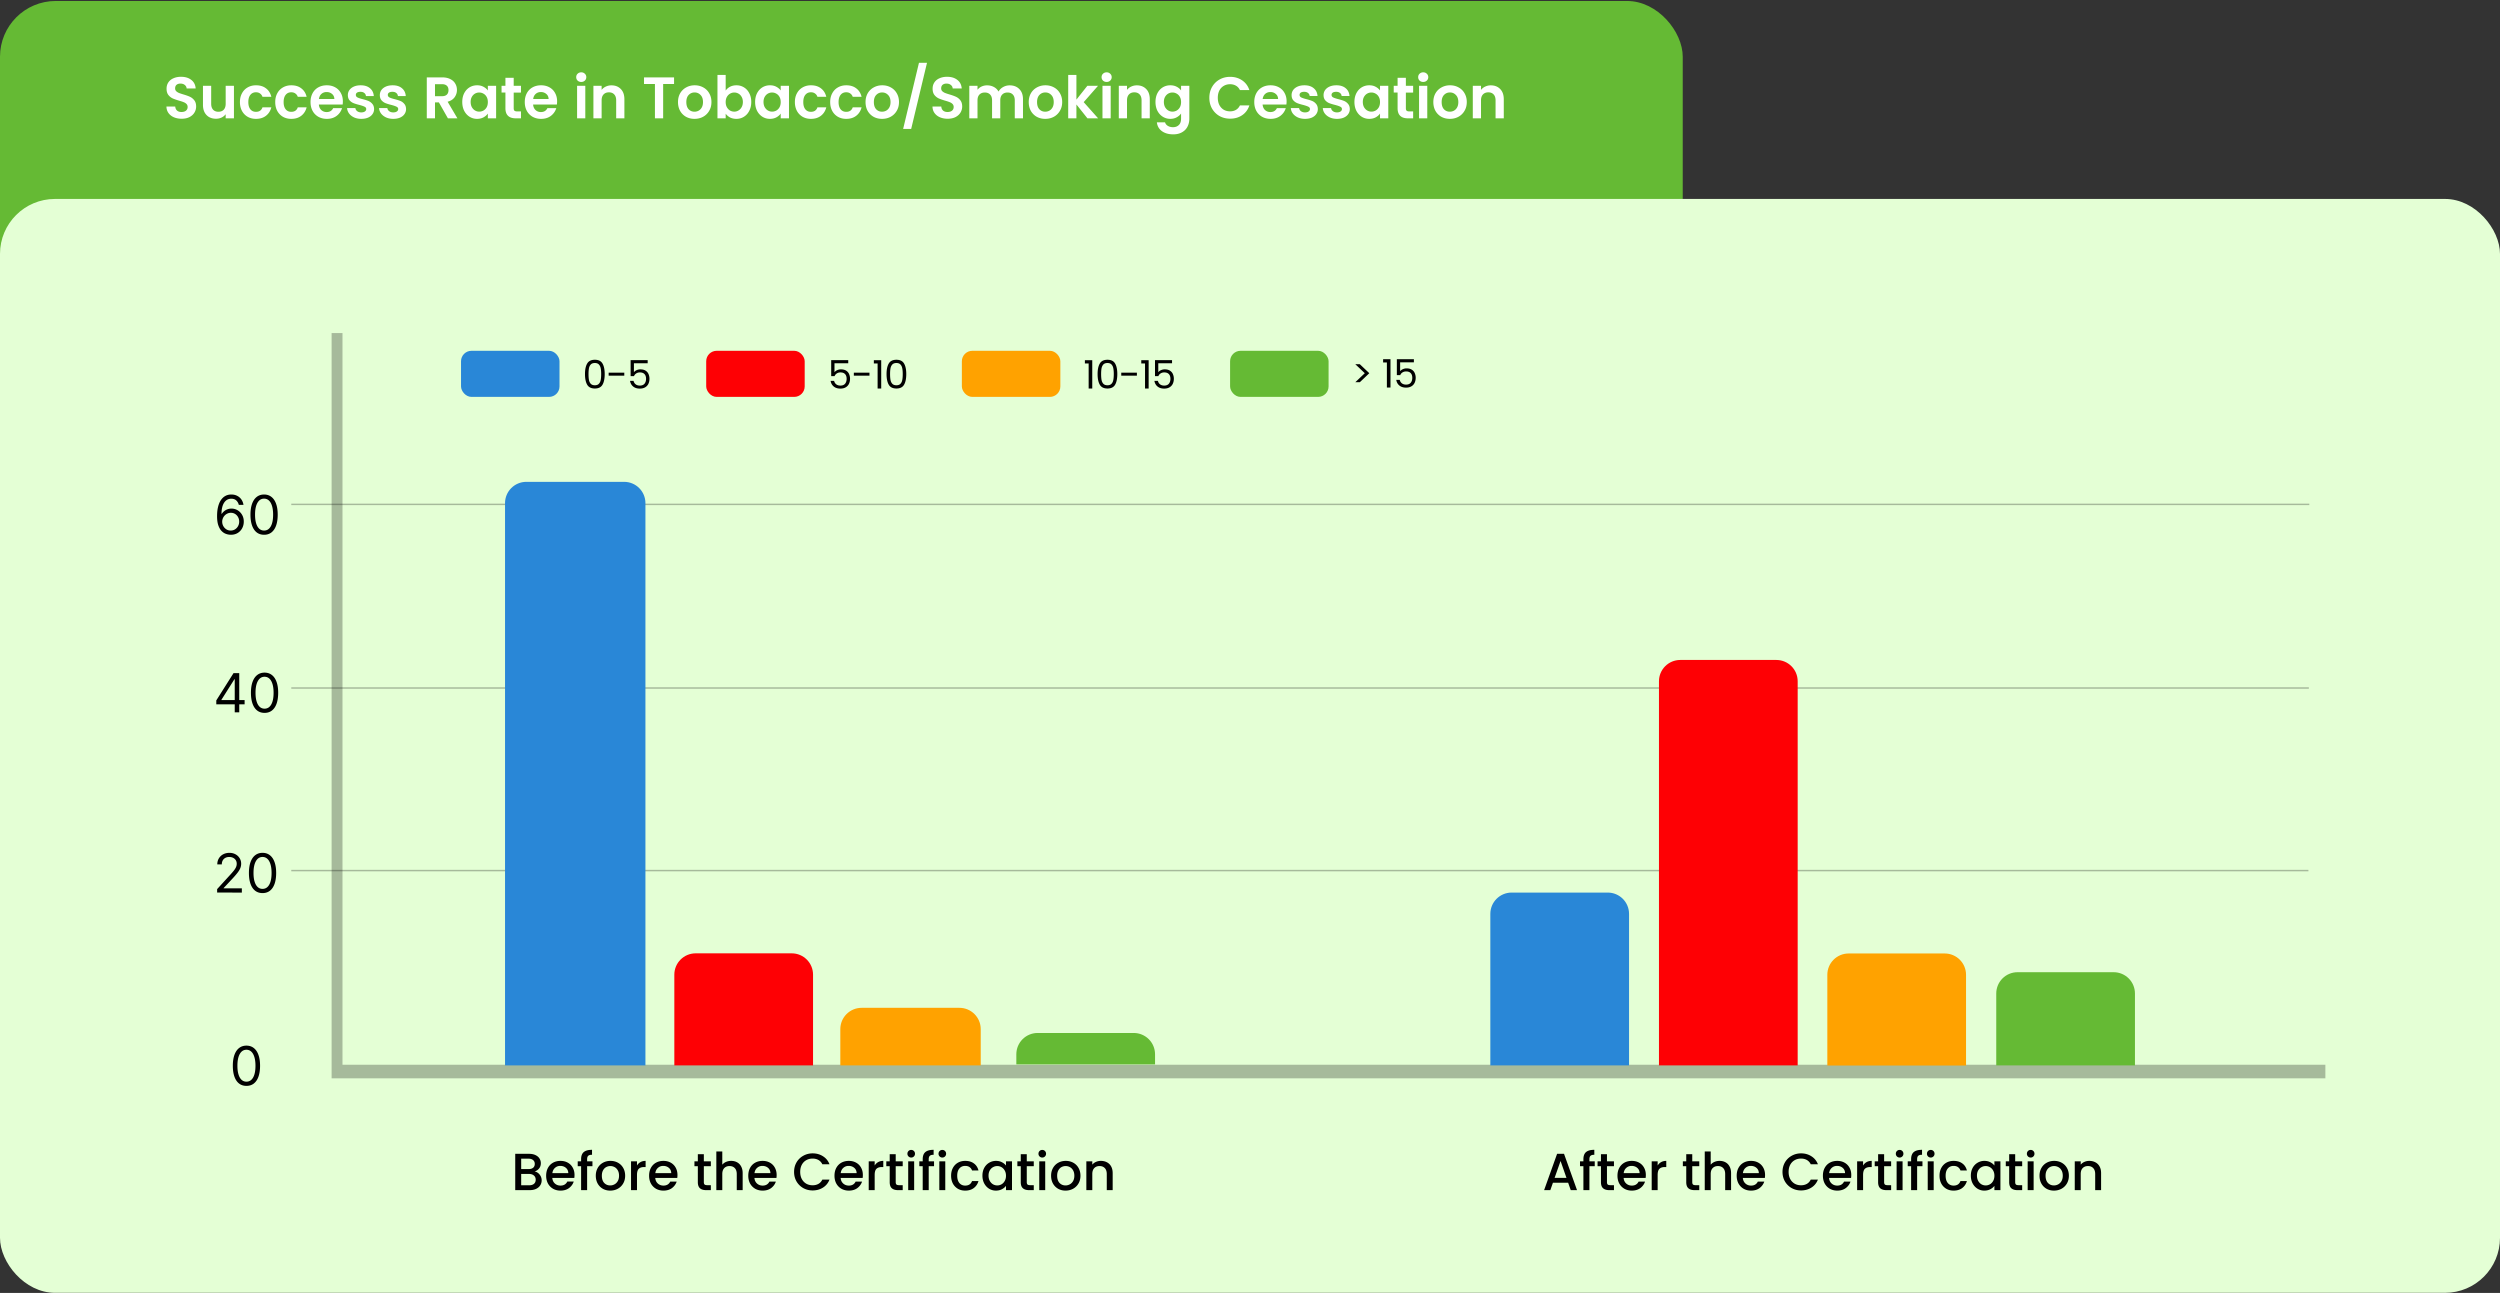
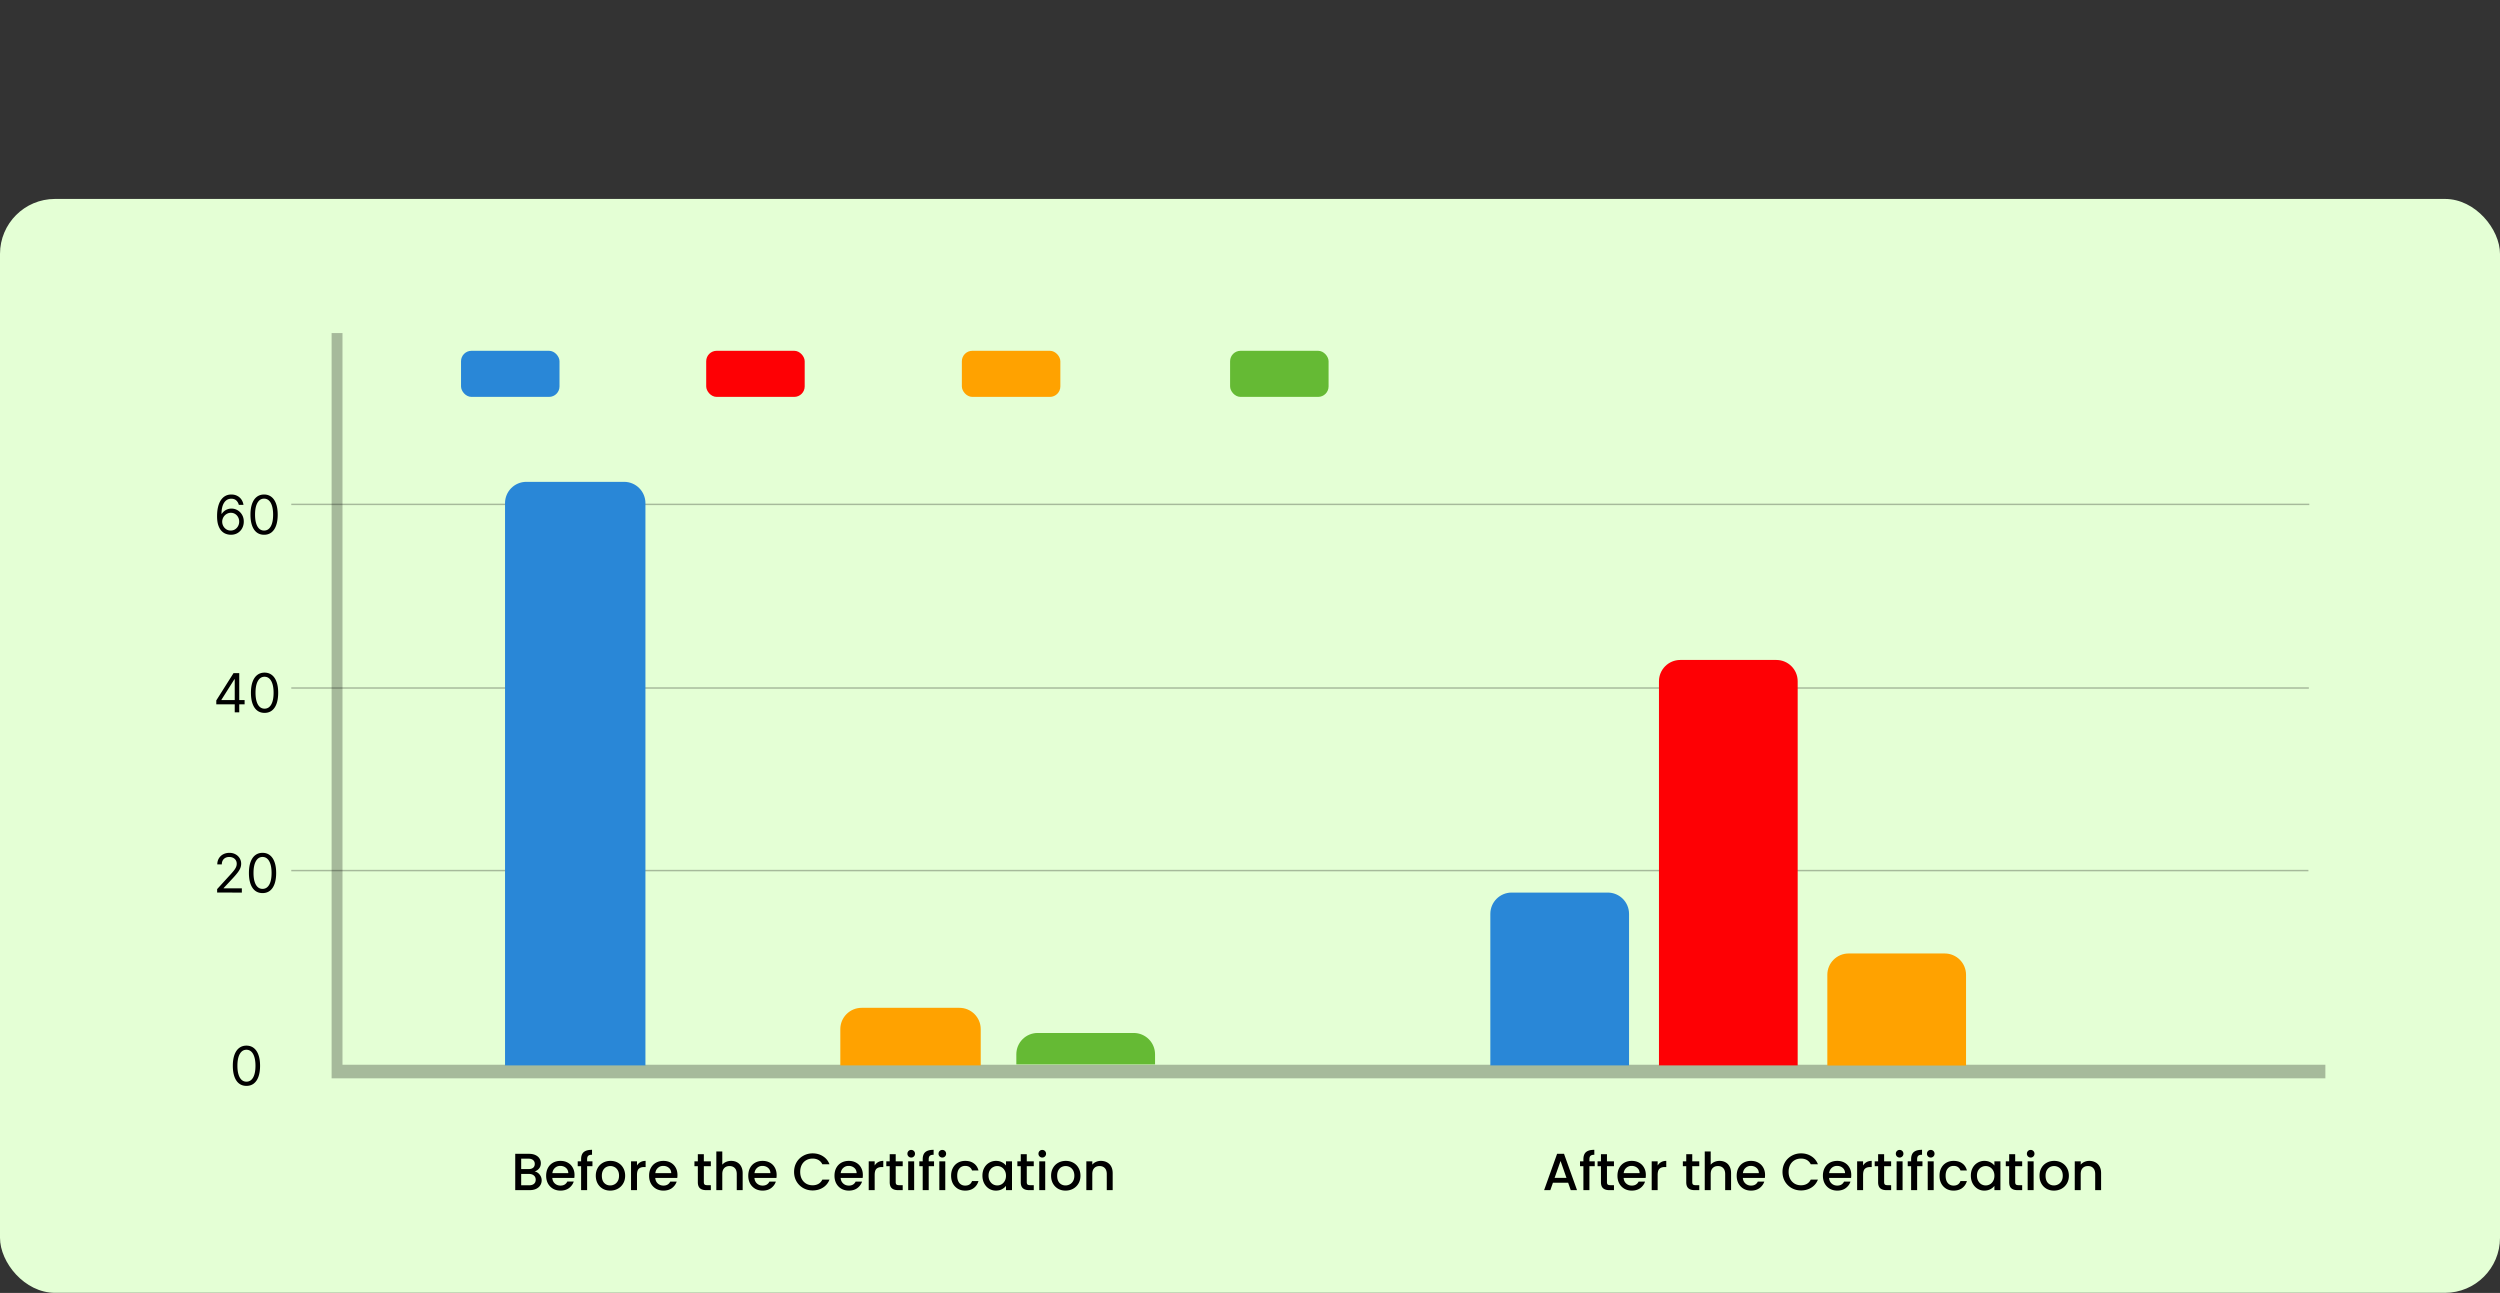
<svg xmlns="http://www.w3.org/2000/svg" width="1193" height="617" fill="none" viewBox="0 0 1193 617">
  <rect x="0" y="0" width="1193" height="617" fill="#333333" stroke="none" />
-   <rect width="803" height="155" y=".467" fill="#65BA34" rx="26.592" />
-   <path fill="#fff" d="M86.68 56.663q-2.044 0-3.696-.7-1.624-.7-2.576-2.016t-.98-3.108h4.2q.084 1.204.84 1.904.784.7 2.128.7 1.372 0 2.156-.644.784-.672.784-1.736 0-.869-.532-1.428a3.6 3.6 0 0 0-1.344-.868q-.784-.336-2.184-.728-1.904-.56-3.108-1.092a5.76 5.76 0 0 1-2.044-1.652q-.84-1.12-.84-2.968 0-1.736.868-3.024t2.436-1.96q1.568-.7 3.584-.7 3.025 0 4.9 1.484 1.905 1.455 2.1 4.088H89.06q-.056-1.008-.868-1.652-.784-.672-2.1-.672-1.147 0-1.848.588-.672.588-.672 1.708 0 .784.504 1.316.532.504 1.288.84.784.308 2.184.728 1.904.56 3.108 1.12t2.072 1.68.868 2.94a5.53 5.53 0 0 1-.812 2.912q-.812 1.343-2.38 2.156-1.568.784-3.724.784m24.959-15.708v15.512h-3.948v-1.96q-.756 1.008-1.988 1.596-1.204.56-2.632.56-1.82 0-3.22-.756-1.4-.785-2.213-2.268-.784-1.512-.784-3.584v-9.1h3.921v8.54q0 1.848.924 2.856.924.98 2.52.98 1.623 0 2.548-.98.924-1.008.924-2.856v-8.54zm2.859 7.756q0-2.407.98-4.2.98-1.82 2.716-2.8 1.737-1.008 3.976-1.008 2.885 0 4.76 1.456 1.905 1.428 2.548 4.032h-4.228q-.335-1.008-1.148-1.568-.784-.588-1.96-.588-1.68 0-2.66 1.232-.98 1.203-.98 3.444 0 2.212.98 3.444.98 1.204 2.66 1.204 2.38 0 3.108-2.128h4.228q-.643 2.52-2.548 4.004-1.904 1.485-4.76 1.484-2.24 0-3.976-.98a7.13 7.13 0 0 1-2.716-2.8q-.98-1.82-.98-4.228m16.844 0q0-2.407.98-4.2.98-1.82 2.716-2.8 1.736-1.008 3.976-1.008 2.884 0 4.76 1.456 1.904 1.428 2.548 4.032h-4.228q-.336-1.008-1.148-1.568-.784-.588-1.96-.588-1.68 0-2.66 1.232-.98 1.203-.98 3.444 0 2.212.98 3.444.98 1.204 2.66 1.204 2.38 0 3.108-2.128h4.228q-.644 2.52-2.548 4.004-1.904 1.485-4.76 1.484-2.24 0-3.976-.98a7.1 7.1 0 0 1-2.716-2.8q-.98-1.82-.98-4.228m32.272-.336q0 .84-.112 1.512h-11.34q.14 1.68 1.176 2.632 1.035.952 2.548.952 2.184 0 3.108-1.876h4.228q-.672 2.24-2.576 3.696-1.905 1.428-4.676 1.428-2.241 0-4.032-.98a7.2 7.2 0 0 1-2.772-2.828q-.98-1.821-.98-4.2 0-2.408.98-4.228a6.84 6.84 0 0 1 2.744-2.8q1.764-.98 4.06-.98 2.211 0 3.948.952a6.57 6.57 0 0 1 2.716 2.716q.98 1.736.98 4.004m-4.06-1.12q-.028-1.511-1.092-2.408-1.065-.924-2.604-.924-1.456 0-2.464.896-.98.867-1.204 2.436zm12.857 9.464q-1.904 0-3.416-.672-1.512-.7-2.408-1.876a4.77 4.77 0 0 1-.952-2.604h3.948q.112.896.868 1.484.785.588 1.932.588 1.12 0 1.736-.448.644-.448.644-1.148 0-.756-.784-1.12-.756-.392-2.436-.84-1.736-.42-2.856-.868a5.1 5.1 0 0 1-1.904-1.372q-.784-.924-.784-2.492 0-1.289.728-2.352.756-1.065 2.128-1.68 1.4-.615 3.276-.616 2.772 0 4.424 1.4 1.652 1.371 1.82 3.724h-3.752q-.084-.925-.784-1.456-.672-.56-1.82-.56-1.064 0-1.652.392-.56.392-.56 1.092 0 .784.784 1.204.784.392 2.436.812 1.68.42 2.772.868a4.7 4.7 0 0 1 1.876 1.4q.812.924.84 2.464 0 1.344-.756 2.408-.728 1.065-2.128 1.68-1.372.588-3.22.588m15.258 0q-1.904 0-3.416-.672-1.512-.7-2.408-1.876a4.77 4.77 0 0 1-.952-2.604h3.948q.112.896.868 1.484.783.588 1.932.588 1.12 0 1.736-.448.644-.448.644-1.148 0-.756-.784-1.12-.756-.392-2.436-.84-1.737-.42-2.856-.868a5.1 5.1 0 0 1-1.904-1.372q-.784-.924-.784-2.492 0-1.289.728-2.352.756-1.065 2.128-1.68 1.4-.615 3.276-.616 2.772 0 4.424 1.4 1.652 1.371 1.82 3.724h-3.752q-.085-.925-.784-1.456-.672-.56-1.82-.56-1.065 0-1.652.392-.56.392-.56 1.092 0 .784.784 1.204.783.392 2.436.812 1.68.42 2.772.868a4.7 4.7 0 0 1 1.876 1.4q.811.924.84 2.464 0 1.344-.756 2.408-.729 1.065-2.128 1.68-1.372.588-3.22.588m26.073-.252-4.312-7.616h-1.848v7.616h-3.92V36.923h7.336q2.268 0 3.864.812 1.597.784 2.38 2.156.813 1.344.812 3.024a5.88 5.88 0 0 1-1.12 3.5q-1.12 1.54-3.332 2.128l4.676 7.924zm-6.16-10.556h3.276q1.596 0 2.38-.756.784-.785.784-2.156 0-1.344-.784-2.072-.784-.756-2.38-.756h-3.276zm13.01 2.744q0-2.352.924-4.172.952-1.82 2.548-2.8 1.625-.98 3.612-.98 1.736 0 3.024.7 1.315.7 2.1 1.764v-2.212h3.948v15.512H232.8v-2.268q-.756 1.091-2.1 1.82-1.316.7-3.052.7a6.66 6.66 0 0 1-3.584-1.008q-1.596-1.008-2.548-2.828-.924-1.849-.924-4.228m12.208.056q0-1.428-.56-2.436-.56-1.035-1.512-1.568a3.97 3.97 0 0 0-2.044-.56q-1.092 0-2.016.532-.924.531-1.512 1.568-.56 1.007-.56 2.408 0 1.4.56 2.464.588 1.036 1.512 1.596.952.56 2.016.56 1.092 0 2.044-.532a4.07 4.07 0 0 0 1.512-1.568q.56-1.036.56-2.464m12.341-4.536v7.504q0 .784.364 1.148.391.336 1.288.336h1.82v3.304h-2.464q-4.956 0-4.956-4.816v-7.476h-1.848v-3.22h1.848v-3.836h3.948v3.836h3.472v3.22zm20.711 4.2q0 .84-.112 1.512H254.4q.14 1.68 1.176 2.632t2.548.952q2.184 0 3.108-1.876h4.228q-.672 2.24-2.576 3.696-1.904 1.428-4.676 1.428-2.24 0-4.032-.98a7.2 7.2 0 0 1-2.772-2.828q-.98-1.821-.98-4.2 0-2.408.98-4.228a6.84 6.84 0 0 1 2.744-2.8q1.764-.98 4.06-.98 2.213 0 3.948.952a6.57 6.57 0 0 1 2.716 2.716q.98 1.736.98 4.004m-4.06-1.12q-.028-1.511-1.092-2.408-1.064-.924-2.604-.924-1.456 0-2.464.896-.98.867-1.204 2.436zm15.581-8.148q-1.036 0-1.736-.644-.672-.672-.672-1.652t.672-1.624q.7-.672 1.736-.672t1.708.672q.7.644.7 1.624a2.2 2.2 0 0 1-.7 1.652q-.672.645-1.708.644m1.932 1.848v15.512h-3.92V40.955zm12.469-.224q2.772 0 4.48 1.764 1.708 1.736 1.708 4.872v9.1h-3.92v-8.568q0-1.848-.924-2.828-.924-1.008-2.52-1.008-1.624 0-2.576 1.008-.924.98-.924 2.828v8.568h-3.92V40.955h3.92v1.932a5.3 5.3 0 0 1 1.988-1.568 6.16 6.16 0 0 1 2.688-.588m29.888-3.808v3.164h-5.208v16.38h-3.92v-16.38h-5.208v-3.164zm9.748 19.796q-2.24 0-4.032-.98a7.35 7.35 0 0 1-2.828-2.828q-1.008-1.821-1.008-4.2t1.036-4.2a7.3 7.3 0 0 1 2.884-2.8q1.82-1.008 4.06-1.008t4.06 1.008a7.1 7.1 0 0 1 2.856 2.8q1.064 1.82 1.064 4.2t-1.092 4.2a7.44 7.44 0 0 1-2.912 2.828q-1.82.98-4.088.98m0-3.416q1.064 0 1.988-.504.952-.532 1.512-1.568.56-1.035.56-2.52 0-2.212-1.176-3.388-1.148-1.204-2.828-1.204t-2.828 1.204q-1.12 1.176-1.12 3.388t1.092 3.416q1.12 1.176 2.8 1.176m14.887-10.08q.756-1.12 2.072-1.82 1.345-.7 3.052-.7 1.988 0 3.584.98 1.624.98 2.548 2.8.952 1.792.952 4.172t-.952 4.228q-.924 1.82-2.548 2.828-1.596 1.008-3.584 1.008-1.735 0-3.052-.672-1.287-.7-2.072-1.792v2.212h-3.92v-20.72h3.92zm8.204 5.432q0-1.4-.588-2.408-.56-1.036-1.512-1.568a3.97 3.97 0 0 0-2.016-.532q-1.063 0-2.016.56-.924.532-1.512 1.568-.56 1.036-.56 2.436t.56 2.436q.588 1.036 1.512 1.596a4.1 4.1 0 0 0 2.016.532q1.092 0 2.016-.56a4 4 0 0 0 1.512-1.596q.588-1.035.588-2.464m5.845 0q0-2.352.924-4.172.952-1.82 2.548-2.8 1.624-.98 3.612-.98 1.736 0 3.024.7 1.315.7 2.1 1.764v-2.212h3.948v15.512h-3.948v-2.268q-.756 1.091-2.1 1.82-1.316.7-3.052.7a6.66 6.66 0 0 1-3.584-1.008q-1.596-1.008-2.548-2.828-.924-1.849-.924-4.228m12.208.056q0-1.428-.56-2.436-.56-1.035-1.512-1.568a3.97 3.97 0 0 0-2.044-.56q-1.092 0-2.016.532-.924.531-1.512 1.568-.56 1.007-.56 2.408 0 1.4.56 2.464.588 1.036 1.512 1.596.952.56 2.016.56 1.092 0 2.044-.532a4.07 4.07 0 0 0 1.512-1.568q.56-1.036.56-2.464m6.768 0q0-2.407.98-4.2.98-1.82 2.716-2.8 1.737-1.008 3.976-1.008 2.885 0 4.76 1.456 1.905 1.428 2.548 4.032h-4.228q-.335-1.008-1.148-1.568-.783-.588-1.96-.588-1.68 0-2.66 1.232-.98 1.203-.98 3.444 0 2.212.98 3.444.98 1.204 2.66 1.204 2.38 0 3.108-2.128h4.228q-.643 2.52-2.548 4.004-1.904 1.485-4.76 1.484-2.24 0-3.976-.98a7.13 7.13 0 0 1-2.716-2.8q-.98-1.82-.98-4.228m16.844 0q0-2.407.98-4.2.98-1.82 2.716-2.8 1.737-1.008 3.976-1.008 2.885 0 4.76 1.456 1.905 1.428 2.548 4.032h-4.228q-.335-1.008-1.148-1.568-.784-.588-1.96-.588-1.68 0-2.66 1.232-.98 1.203-.98 3.444 0 2.212.98 3.444.98 1.204 2.66 1.204 2.38 0 3.108-2.128h4.228q-.643 2.52-2.548 4.004-1.904 1.485-4.76 1.484-2.24 0-3.976-.98a7.13 7.13 0 0 1-2.716-2.8q-.98-1.82-.98-4.228m24.74 8.008q-2.24 0-4.032-.98a7.35 7.35 0 0 1-2.828-2.828q-1.008-1.821-1.008-4.2t1.036-4.2a7.3 7.3 0 0 1 2.884-2.8q1.82-1.008 4.06-1.008t4.06 1.008a7.1 7.1 0 0 1 2.856 2.8q1.064 1.82 1.064 4.2t-1.092 4.2a7.44 7.44 0 0 1-2.912 2.828q-1.82.98-4.088.98m0-3.416q1.064 0 1.988-.504.953-.532 1.512-1.568.56-1.035.56-2.52 0-2.212-1.176-3.388-1.148-1.204-2.828-1.204t-2.828 1.204q-1.12 1.176-1.12 3.388t1.092 3.416q1.12 1.176 2.8 1.176m21.467-23.352-7.56 31.584h-3.836l7.56-31.584zm9.866 26.712q-2.045 0-3.696-.7-1.625-.7-2.576-2.016-.953-1.317-.98-3.108h4.2q.084 1.204.84 1.904.784.7 2.128.7 1.371 0 2.156-.644.783-.672.784-1.736 0-.869-.532-1.428a3.6 3.6 0 0 0-1.344-.868q-.785-.336-2.184-.728-1.905-.56-3.108-1.092a5.75 5.75 0 0 1-2.044-1.652q-.84-1.12-.84-2.968 0-1.736.868-3.024.867-1.288 2.436-1.96 1.568-.7 3.584-.7 3.024 0 4.9 1.484 1.904 1.455 2.1 4.088h-4.312q-.057-1.008-.868-1.652-.785-.672-2.1-.672-1.149 0-1.848.588-.672.588-.672 1.708 0 .784.504 1.316.531.504 1.288.84a29 29 0 0 0 2.184.728q1.904.56 3.108 1.12a5.6 5.6 0 0 1 2.072 1.68q.867 1.119.868 2.94a5.53 5.53 0 0 1-.812 2.912q-.813 1.343-2.38 2.156-1.569.784-3.724.784m29.578-15.932q2.856 0 4.592 1.764 1.764 1.736 1.764 4.872v9.1h-3.92v-8.568q0-1.821-.924-2.772-.924-.98-2.52-.98t-2.548.98q-.924.951-.924 2.772v8.568h-3.92v-8.568q0-1.821-.924-2.772-.924-.98-2.52-.98-1.624 0-2.576.98-.924.951-.924 2.772v8.568h-3.92V40.955h3.92v1.876a5.24 5.24 0 0 1 1.932-1.54 6.2 6.2 0 0 1 2.632-.56q1.82 0 3.248.784a5.3 5.3 0 0 1 2.212 2.184q.756-1.344 2.184-2.156a6.34 6.34 0 0 1 3.136-.812m16.964 15.988q-2.24 0-4.032-.98a7.35 7.35 0 0 1-2.828-2.828q-1.008-1.821-1.008-4.2t1.036-4.2a7.3 7.3 0 0 1 2.884-2.8q1.82-1.008 4.06-1.008t4.06 1.008a7.1 7.1 0 0 1 2.856 2.8q1.064 1.82 1.064 4.2t-1.092 4.2a7.44 7.44 0 0 1-2.912 2.828q-1.82.98-4.088.98m0-3.416q1.064 0 1.988-.504.953-.532 1.512-1.568.56-1.035.56-2.52 0-2.212-1.176-3.388-1.148-1.204-2.828-1.204t-2.828 1.204q-1.12 1.176-1.12 3.388t1.092 3.416q1.12 1.176 2.8 1.176m20.151 3.164-5.264-6.608v6.608h-3.92v-20.72h3.92v11.788l5.208-6.58h5.096l-6.832 7.784 6.888 7.728zm9.156-17.36q-1.036 0-1.736-.644-.672-.672-.672-1.652t.672-1.624q.7-.672 1.736-.672t1.708.672q.7.644.7 1.624a2.2 2.2 0 0 1-.7 1.652q-.672.645-1.708.644m1.932 1.848v15.512h-3.92V40.955zm12.469-.224q2.772 0 4.48 1.764 1.708 1.736 1.708 4.872v9.1h-3.92v-8.568q0-1.848-.924-2.828-.924-1.008-2.52-1.008-1.624 0-2.576 1.008-.924.98-.924 2.828v8.568h-3.92V40.955h3.92v1.932a5.3 5.3 0 0 1 1.988-1.568 6.16 6.16 0 0 1 2.688-.588m15.992-.028q1.735 0 3.052.7 1.316.672 2.072 1.764v-2.212h3.948v15.624q0 2.156-.868 3.836-.868 1.709-2.604 2.688-1.737 1.008-4.2 1.008-3.305 0-5.432-1.54-2.1-1.54-2.38-4.2h3.892q.308 1.065 1.316 1.68 1.035.645 2.492.644 1.707 0 2.772-1.036 1.064-1.008 1.064-3.08V54.17q-.756 1.092-2.1 1.82-1.317.728-3.024.728a6.66 6.66 0 0 1-3.584-1.008q-1.625-1.008-2.576-2.828-.924-1.849-.924-4.228 0-2.352.924-4.172.952-1.82 2.548-2.8 1.623-.98 3.612-.98m5.124 8.008q0-1.428-.56-2.436-.561-1.035-1.512-1.568a3.97 3.97 0 0 0-2.044-.56q-1.092 0-2.016.532-.924.531-1.512 1.568-.56 1.007-.56 2.408 0 1.4.56 2.464.588 1.036 1.512 1.596a3.9 3.9 0 0 0 2.016.56q1.092 0 2.044-.532a4.1 4.1 0 0 0 1.512-1.568q.56-1.036.56-2.464m13.496-2.044q0-2.884 1.288-5.152 1.316-2.296 3.556-3.556 2.268-1.288 5.068-1.288 3.276 0 5.74 1.68t3.444 4.648h-4.508q-.672-1.401-1.904-2.1-1.204-.7-2.8-.7-1.708 0-3.052.812-1.316.784-2.072 2.24-.728 1.456-.728 3.416 0 1.931.728 3.416.756 1.456 2.072 2.268 1.344.784 3.052.784 1.596 0 2.8-.7 1.232-.729 1.904-2.128h4.508q-.98 2.996-3.444 4.676-2.436 1.652-5.74 1.652-2.8 0-5.068-1.26a9.56 9.56 0 0 1-3.556-3.556q-1.288-2.268-1.288-5.152m36.864 1.708q0 .84-.112 1.512h-11.34q.141 1.68 1.176 2.632 1.036.952 2.548.952 2.184 0 3.108-1.876h4.228q-.671 2.24-2.576 3.696-1.904 1.428-4.676 1.428-2.24 0-4.032-.98a7.2 7.2 0 0 1-2.772-2.828q-.98-1.821-.98-4.2 0-2.408.98-4.228t2.744-2.8 4.06-.98q2.212 0 3.948.952a6.56 6.56 0 0 1 2.716 2.716q.98 1.736.98 4.004m-4.06-1.12q-.027-1.511-1.092-2.408-1.063-.924-2.604-.924-1.456 0-2.464.896-.98.867-1.204 2.436zm12.858 9.464q-1.904 0-3.416-.672-1.512-.7-2.408-1.876a4.77 4.77 0 0 1-.952-2.604h3.948q.111.896.868 1.484.783.588 1.932.588 1.12 0 1.736-.448.644-.448.644-1.148 0-.756-.784-1.12-.756-.392-2.436-.84-1.737-.42-2.856-.868a5.1 5.1 0 0 1-1.904-1.372q-.784-.924-.784-2.492 0-1.289.728-2.352.756-1.065 2.128-1.68 1.4-.615 3.276-.616 2.772 0 4.424 1.4 1.652 1.371 1.82 3.724h-3.752q-.085-.925-.784-1.456-.672-.56-1.82-.56-1.065 0-1.652.392-.56.392-.56 1.092 0 .784.784 1.204.783.392 2.436.812 1.68.42 2.772.868a4.7 4.7 0 0 1 1.876 1.4q.812.924.84 2.464 0 1.344-.756 2.408-.729 1.065-2.128 1.68-1.372.588-3.22.588m15.257 0q-1.904 0-3.416-.672-1.512-.7-2.408-1.876a4.8 4.8 0 0 1-.952-2.604h3.948q.112.896.868 1.484.784.588 1.932.588 1.12 0 1.736-.448.644-.448.644-1.148 0-.756-.784-1.12-.756-.392-2.436-.84-1.736-.42-2.856-.868a5.1 5.1 0 0 1-1.904-1.372q-.784-.924-.784-2.492 0-1.289.728-2.352.756-1.065 2.128-1.68 1.401-.615 3.276-.616 2.772 0 4.424 1.4 1.652 1.371 1.82 3.724h-3.752q-.084-.925-.784-1.456-.671-.56-1.82-.56-1.064 0-1.652.392-.56.392-.56 1.092 0 .784.784 1.204.784.392 2.436.812 1.68.42 2.772.868a4.7 4.7 0 0 1 1.876 1.4q.813.924.84 2.464 0 1.344-.756 2.408-.727 1.065-2.128 1.68-1.371.588-3.22.588m8.314-8.064q0-2.352.924-4.172.952-1.82 2.548-2.8 1.625-.98 3.612-.98 1.736 0 3.024.7 1.315.7 2.1 1.764v-2.212h3.948v15.512h-3.948v-2.268q-.756 1.091-2.1 1.82-1.316.7-3.052.7a6.66 6.66 0 0 1-3.584-1.008q-1.596-1.008-2.548-2.828-.924-1.849-.924-4.228m12.208.056q0-1.428-.56-2.436-.56-1.035-1.512-1.568a3.97 3.97 0 0 0-2.044-.56q-1.092 0-2.016.532-.924.531-1.512 1.568-.56 1.007-.56 2.408 0 1.4.56 2.464.588 1.036 1.512 1.596.952.56 2.016.56 1.092 0 2.044-.532a4.07 4.07 0 0 0 1.512-1.568q.56-1.036.56-2.464m12.341-4.536v7.504q0 .784.364 1.148.391.336 1.288.336h1.82v3.304h-2.464q-4.956 0-4.956-4.816v-7.476h-1.848v-3.22h1.848v-3.836h3.948v3.836h3.472v3.22zm8.279-5.068q-1.035 0-1.736-.644-.672-.672-.672-1.652t.672-1.624q.7-.672 1.736-.672t1.708.672q.7.644.7 1.624a2.2 2.2 0 0 1-.7 1.652q-.672.645-1.708.644m1.932 1.848v15.512h-3.92V40.955zm10.761 15.764q-2.24 0-4.032-.98a7.35 7.35 0 0 1-2.828-2.828q-1.008-1.821-1.008-4.2t1.036-4.2a7.3 7.3 0 0 1 2.884-2.8q1.82-1.008 4.06-1.008t4.06 1.008a7.1 7.1 0 0 1 2.856 2.8q1.064 1.82 1.064 4.2t-1.092 4.2a7.44 7.44 0 0 1-2.912 2.828q-1.82.98-4.088.98m0-3.416q1.064 0 1.988-.504.952-.532 1.512-1.568.56-1.035.56-2.52 0-2.212-1.176-3.388-1.148-1.204-2.828-1.204t-2.828 1.204q-1.12 1.176-1.12 3.388t1.092 3.416q1.12 1.176 2.8 1.176m19.564-12.572q2.772 0 4.48 1.764 1.707 1.736 1.708 4.872v9.1h-3.92v-8.568q0-1.848-.924-2.828-.924-1.008-2.52-1.008-1.625 0-2.576 1.008-.924.98-.924 2.828v8.568h-3.92V40.955h3.92v1.932a5.3 5.3 0 0 1 1.988-1.568 6.16 6.16 0 0 1 2.688-.588" />
  <rect width="1193" height="522" y="94.934" fill="#E4FFD5" rx="26.24" />
  <path fill="#000" d="M255.143 559.034q1.396.25 2.368 1.471t.972 2.767q0 1.321-.698 2.393-.673 1.047-1.969 1.67-1.297.599-3.016.599h-6.93v-17.326h6.606q1.77 0 3.041.599 1.272.598 1.919 1.62.65.998.649 2.243 0 1.497-.798 2.493-.798.997-2.144 1.471m-6.432-1.147h3.515q1.397 0 2.169-.623.798-.648.798-1.845 0-1.171-.798-1.819-.772-.673-2.169-.673h-3.515zm3.839 7.728q1.447 0 2.269-.698t.823-1.944q0-1.272-.873-2.019t-2.318-.748h-3.74v5.409zm21.611-4.886q0 .773-.1 1.396h-10.495q.125 1.645 1.221 2.643 1.098.996 2.693.997 2.293 0 3.24-1.92h3.067q-.624 1.895-2.269 3.116-1.62 1.197-4.038 1.197-1.97 0-3.54-.873a6.5 6.5 0 0 1-2.443-2.492q-.873-1.621-.873-3.74 0-2.118.848-3.714.873-1.62 2.418-2.493 1.57-.873 3.59-.872 1.944 0 3.465.847a5.97 5.97 0 0 1 2.368 2.393q.848 1.521.848 3.515m-2.967-.897q-.025-1.57-1.122-2.518t-2.717-.947q-1.47 0-2.518.947-1.047.922-1.246 2.518zm11.522-3.316h-2.543v11.418h-2.867v-11.418h-1.62v-2.318h1.62v-.972q0-2.369 1.247-3.44 1.27-1.097 3.963-1.097v2.368q-1.296 0-1.819.499-.524.473-.524 1.67v.972h2.543zm8.476 11.642q-1.944 0-3.515-.873a6.47 6.47 0 0 1-2.468-2.492q-.897-1.621-.897-3.74 0-2.094.922-3.714a6.37 6.37 0 0 1 2.518-2.493q1.596-.873 3.565-.872 1.97 0 3.565.872a6.4 6.4 0 0 1 2.517 2.493q.923 1.62.923 3.714t-.948 3.715a6.6 6.6 0 0 1-2.592 2.517q-1.62.873-3.59.873m0-2.468q1.097 0 2.044-.523.972-.524 1.571-1.571.598-1.047.598-2.543 0-1.495-.573-2.517-.573-1.047-1.521-1.571a4.16 4.16 0 0 0-2.044-.523q-1.097 0-2.044.523-.922.524-1.471 1.571-.548 1.021-.548 2.517 0 2.219 1.121 3.44 1.147 1.197 2.867 1.197m12.781-9.498a4.4 4.4 0 0 1 1.645-1.62q1.047-.598 2.468-.598v2.941h-.723q-1.67 0-2.542.848-.848.847-.848 2.941v7.23h-2.842v-13.736h2.842zm19.314 4.537q0 .773-.099 1.396h-10.495q.125 1.645 1.221 2.643 1.097.996 2.692.997 2.294 0 3.241-1.92h3.066q-.623 1.895-2.268 3.116-1.62 1.197-4.039 1.197-1.968 0-3.539-.873a6.5 6.5 0 0 1-2.443-2.492q-.873-1.621-.873-3.74 0-2.118.848-3.714.872-1.62 2.418-2.493 1.57-.873 3.589-.872 1.946 0 3.465.847a5.97 5.97 0 0 1 2.369 2.393q.847 1.521.847 3.515m-2.966-.897q-.026-1.57-1.122-2.518t-2.717-.947q-1.471 0-2.518.947-1.047.922-1.246 2.518zm15.554-3.316v7.604q0 .773.349 1.121.374.324 1.246.324h1.745v2.369h-2.243q-1.92 0-2.942-.898-1.022-.897-1.022-2.916v-7.604h-1.62v-2.318h1.62v-3.415h2.867v3.415h3.34v2.318zm13.064-2.542q1.57 0 2.792.673 1.246.672 1.945 1.994.723 1.321.723 3.191v8.102h-2.817v-7.678q0-1.845-.923-2.817-.923-.997-2.517-.997-1.596 0-2.543.997-.922.972-.922 2.817v7.678h-2.842v-18.448h2.842v6.307a4.8 4.8 0 0 1 1.819-1.346 6.2 6.2 0 0 1 2.443-.473m21.673 6.755q0 .773-.099 1.396h-10.495q.124 1.645 1.221 2.643 1.098.996 2.693.997 2.293 0 3.24-1.92h3.067q-.624 1.895-2.269 3.116-1.62 1.197-4.038 1.197-1.97 0-3.54-.873a6.5 6.5 0 0 1-2.443-2.492q-.873-1.621-.873-3.74 0-2.118.848-3.714.873-1.62 2.418-2.493 1.57-.873 3.59-.872 1.944 0 3.465.847a5.97 5.97 0 0 1 2.368 2.393q.847 1.521.847 3.515m-2.966-.897q-.026-1.57-1.122-2.518t-2.717-.947q-1.471 0-2.518.947-1.047.922-1.246 2.518zm11.291-.598q0-2.543 1.172-4.562a8.45 8.45 0 0 1 3.216-3.141q2.044-1.147 4.462-1.147 2.767 0 4.911 1.371 2.169 1.346 3.141 3.839h-3.415q-.673-1.37-1.87-2.044t-2.767-.673q-1.72 0-3.066.773-1.347.772-2.119 2.218-.748 1.446-.748 3.366 0 1.919.748 3.365.772 1.446 2.119 2.243 1.346.774 3.066.773 1.57 0 2.767-.673t1.87-2.044h3.415q-.972 2.493-3.141 3.839-2.144 1.346-4.911 1.346-2.443 0-4.462-1.122a8.64 8.64 0 0 1-3.216-3.166q-1.172-2.019-1.172-4.561m32.817 1.495q0 .773-.099 1.396H401.16q.125 1.645 1.221 2.643 1.097.996 2.692.997 2.294 0 3.241-1.92h3.066q-.623 1.895-2.268 3.116-1.62 1.197-4.039 1.197-1.968 0-3.539-.873a6.5 6.5 0 0 1-2.443-2.492q-.873-1.621-.873-3.74 0-2.118.848-3.714.872-1.62 2.418-2.493 1.57-.873 3.589-.872 1.946 0 3.465.847a5.97 5.97 0 0 1 2.369 2.393q.847 1.521.847 3.515m-2.966-.897q-.025-1.57-1.122-2.518t-2.717-.947q-1.471 0-2.518.947-1.047.922-1.246 2.518zm8.605-3.64a4.4 4.4 0 0 1 1.645-1.62q1.047-.598 2.468-.598v2.941h-.723q-1.67 0-2.543.848-.847.847-.847 2.941v7.23h-2.842v-13.736h2.842zm10.041.324v7.604q0 .773.349 1.121.373.324 1.246.324h1.745v2.369h-2.243q-1.92 0-2.942-.898-1.022-.897-1.022-2.916v-7.604h-1.62v-2.318h1.62v-3.415h2.867v3.415h3.34v2.318zm7.405-4.138a1.76 1.76 0 0 1-1.296-.523 1.76 1.76 0 0 1-.524-1.297q0-.773.524-1.296a1.76 1.76 0 0 1 1.296-.523q.749 0 1.272.523.523.524.523 1.296 0 .774-.523 1.297a1.73 1.73 0 0 1-1.272.523m1.396 1.82v13.736h-2.842v-13.736zm9.49 2.318h-2.543v11.418h-2.867v-11.418h-1.62v-2.318h1.62v-.972q0-2.369 1.247-3.44 1.271-1.097 3.963-1.097v2.368q-1.296 0-1.819.499-.524.473-.524 1.67v.972h2.543zm3.964-4.138a1.76 1.76 0 0 1-1.296-.523 1.76 1.76 0 0 1-.524-1.297q0-.773.524-1.296a1.76 1.76 0 0 1 1.296-.523q.748 0 1.272.523.523.524.523 1.296 0 .774-.523 1.297a1.73 1.73 0 0 1-1.272.523m1.396 1.82v13.736h-2.842v-13.736zm2.784 6.855q0-2.118.848-3.714.872-1.62 2.393-2.493t3.49-.872q2.493 0 4.113 1.196 1.645 1.171 2.219 3.366h-3.067q-.374-1.023-1.196-1.596-.823-.573-2.069-.573-1.745 0-2.792 1.246-1.023 1.222-1.022 3.44t1.022 3.465q1.047 1.247 2.792 1.247 2.468 0 3.265-2.169h3.067q-.598 2.094-2.244 3.34-1.646 1.222-4.088 1.222-1.97 0-3.49-.873a6.4 6.4 0 0 1-2.393-2.492q-.848-1.621-.848-3.74m14.947-.05q0-2.068.848-3.664.873-1.595 2.343-2.468a6.3 6.3 0 0 1 3.291-.897q1.62 0 2.817.648 1.221.623 1.944 1.57v-1.994h2.867v13.736h-2.867v-2.045q-.723.973-1.969 1.621t-2.842.648q-1.77 0-3.241-.897-1.47-.923-2.343-2.543-.848-1.645-.848-3.715m11.243.05q0-1.42-.598-2.468-.573-1.047-1.521-1.595a4 4 0 0 0-2.044-.548q-1.097 0-2.044.548-.948.523-1.546 1.57-.573 1.023-.573 2.443 0 1.422.573 2.493.598 1.072 1.546 1.646a4.1 4.1 0 0 0 2.044.548q1.097 0 2.044-.548.948-.549 1.521-1.596.598-1.071.598-2.493m9.915-4.537v7.604q0 .773.349 1.121.374.324 1.247.324h1.745v2.369h-2.244q-1.92 0-2.942-.898-1.022-.897-1.022-2.916v-7.604h-1.62v-2.318h1.62v-3.415h2.867v3.415h3.341v2.318zm7.406-4.138q-.774 0-1.297-.523t-.523-1.297.523-1.296 1.297-.523q.747 0 1.271.523.523.524.523 1.296 0 .774-.523 1.297a1.73 1.73 0 0 1-1.271.523m1.396 1.82v13.736h-2.842v-13.736zm9.689 13.96q-1.945 0-3.515-.873a6.47 6.47 0 0 1-2.468-2.492q-.898-1.621-.898-3.74 0-2.094.923-3.714a6.4 6.4 0 0 1 2.517-2.493q1.596-.873 3.565-.872 1.97 0 3.565.872a6.37 6.37 0 0 1 2.518 2.493q.922 1.62.922 3.714t-.947 3.715a6.6 6.6 0 0 1-2.593 2.517q-1.62.873-3.589.873m0-2.468a4.16 4.16 0 0 0 2.044-.523q.972-.524 1.57-1.571t.599-2.543q0-1.495-.574-2.517-.573-1.047-1.52-1.571a4.16 4.16 0 0 0-2.045-.523 4.16 4.16 0 0 0-2.044.523q-.922.524-1.471 1.571-.548 1.021-.548 2.517 0 2.219 1.122 3.44 1.146 1.197 2.867 1.197m16.869-11.716q1.62 0 2.891.673a4.76 4.76 0 0 1 2.02 1.994q.722 1.321.722 3.191v8.102h-2.816v-7.678q0-1.845-.923-2.817-.922-.997-2.518-.997t-2.542.997q-.923.972-.923 2.817v7.678h-2.841v-13.736h2.841v1.57a4.74 4.74 0 0 1 1.77-1.321 5.8 5.8 0 0 1 2.319-.473m222.981 10.42h-7.255l-1.246 3.54h-2.966l6.207-17.351h3.29l6.208 17.351h-2.992zm-.798-2.319-2.817-8.052-2.842 8.052zm13.493-5.559h-2.543v11.418H755.6v-11.418h-1.62v-2.318h1.62v-.972q0-2.369 1.247-3.44 1.271-1.097 3.963-1.097v2.368q-1.296 0-1.819.499-.524.473-.524 1.67v.972h2.543zm5.834 0v7.604q0 .773.349 1.121.374.324 1.246.324h1.745v2.369h-2.243q-1.92 0-2.942-.898-1.022-.897-1.022-2.916v-7.604h-1.62v-2.318h1.62v-3.415h2.867v3.415h3.34v2.318zm18.549 4.213q0 .773-.1 1.396h-10.495q.125 1.645 1.221 2.643 1.097.996 2.693.997 2.293 0 3.24-1.92h3.067q-.624 1.895-2.269 3.116-1.62 1.197-4.038 1.197-1.97 0-3.54-.873a6.5 6.5 0 0 1-2.443-2.492q-.873-1.621-.873-3.74 0-2.118.848-3.714.873-1.62 2.418-2.493 1.57-.873 3.59-.872 1.944 0 3.465.847a5.97 5.97 0 0 1 2.368 2.393q.848 1.521.848 3.515m-2.967-.897q-.025-1.57-1.122-2.518t-2.717-.947q-1.47 0-2.518.947-1.047.922-1.246 2.518zm8.605-3.64a4.4 4.4 0 0 1 1.645-1.62q1.047-.598 2.468-.598v2.941h-.723q-1.67 0-2.542.848-.848.847-.848 2.941v7.23h-2.842v-13.736h2.842zm16.517.324v7.604q0 .773.349 1.121.373.324 1.246.324h1.745v2.369h-2.244q-1.919 0-2.941-.898-1.023-.897-1.022-2.916v-7.604h-1.621v-2.318h1.621v-3.415h2.867v3.415h3.34v2.318zm13.064-2.542q1.57 0 2.792.673 1.247.672 1.944 1.994.723 1.321.723 3.191v8.102h-2.817v-7.678q0-1.845-.922-2.817-.922-.997-2.518-.997t-2.543.997q-.922.972-.922 2.817v7.678h-2.842v-18.448h2.842v6.307a4.8 4.8 0 0 1 1.82-1.346 6.2 6.2 0 0 1 2.443-.473m21.673 6.755q0 .773-.1 1.396H831.69q.126 1.645 1.222 2.643 1.097.996 2.692.997 2.293 0 3.241-1.92h3.066q-.623 1.895-2.268 3.116-1.621 1.197-4.039 1.197-1.97 0-3.54-.873a6.53 6.53 0 0 1-2.443-2.492q-.872-1.621-.872-3.74 0-2.118.847-3.714.873-1.62 2.418-2.493 1.57-.873 3.59-.872 1.945 0 3.465.847a5.97 5.97 0 0 1 2.368 2.393q.849 1.521.848 3.515m-2.966-.897q-.025-1.57-1.122-2.518t-2.717-.947q-1.471 0-2.518.947-1.047.922-1.247 2.518zm11.291-.598q0-2.543 1.172-4.562a8.44 8.44 0 0 1 3.215-3.141q2.045-1.147 4.463-1.147 2.766 0 4.911 1.371 2.168 1.346 3.141 3.839h-3.416q-.673-1.37-1.869-2.044-1.197-.673-2.767-.673-1.72 0-3.067.773-1.345.772-2.119 2.218-.747 1.446-.747 3.366 0 1.919.747 3.365.774 1.446 2.119 2.243 1.347.774 3.067.773 1.57 0 2.767-.673t1.869-2.044h3.416q-.974 2.493-3.141 3.839-2.145 1.346-4.911 1.346-2.443 0-4.463-1.122a8.6 8.6 0 0 1-3.215-3.166q-1.172-2.019-1.172-4.561m32.817 1.495q0 .773-.1 1.396h-10.495q.124 1.645 1.222 2.643 1.096.996 2.692.997 2.293 0 3.241-1.92h3.066q-.624 1.895-2.269 3.116-1.62 1.197-4.038 1.197-1.97 0-3.54-.873a6.5 6.5 0 0 1-2.443-2.492q-.872-1.621-.872-3.74 0-2.118.847-3.714.873-1.62 2.418-2.493 1.57-.873 3.59-.872 1.944 0 3.465.847a5.97 5.97 0 0 1 2.368 2.393q.848 1.521.848 3.515m-2.967-.897q-.024-1.57-1.121-2.518t-2.718-.947q-1.47 0-2.517.947-1.047.922-1.247 2.518zm8.605-3.64a4.4 4.4 0 0 1 1.646-1.62q1.046-.598 2.468-.598v2.941h-.723q-1.67 0-2.543.848-.848.847-.848 2.941v7.23h-2.842v-13.736h2.842zm10.041.324v7.604q0 .773.349 1.121.375.324 1.247.324h1.745v2.369h-2.244q-1.92 0-2.941-.898-1.023-.897-1.023-2.916v-7.604h-1.62v-2.318h1.62v-3.415h2.867v3.415h3.341v2.318zm7.406-4.138a1.76 1.76 0 0 1-1.296-.523 1.76 1.76 0 0 1-.524-1.297q0-.773.524-1.296a1.76 1.76 0 0 1 1.296-.523q.747 0 1.271.523.524.524.524 1.296 0 .774-.524 1.297a1.73 1.73 0 0 1-1.271.523m1.396 1.82v13.736h-2.842v-13.736zm9.489 2.318h-2.542v11.418h-2.867v-11.418h-1.62v-2.318h1.62v-.972q0-2.369 1.246-3.44 1.272-1.097 3.964-1.097v2.368q-1.296 0-1.82.499-.523.473-.523 1.67v.972h2.542zm3.965-4.138a1.76 1.76 0 0 1-1.296-.523 1.76 1.76 0 0 1-.524-1.297q0-.773.524-1.296a1.76 1.76 0 0 1 1.296-.523q.747 0 1.271.523.524.524.524 1.296 0 .774-.524 1.297a1.73 1.73 0 0 1-1.271.523m1.396 1.82v13.736h-2.842v-13.736zm2.784 6.855q0-2.118.847-3.714.873-1.62 2.393-2.493t3.49-.872q2.493 0 4.113 1.196 1.646 1.171 2.219 3.366h-3.066q-.373-1.023-1.197-1.596-.822-.573-2.069-.573-1.745 0-2.792 1.246-1.022 1.222-1.022 3.44t1.022 3.465q1.047 1.247 2.792 1.247 2.468 0 3.266-2.169h3.066q-.599 2.094-2.243 3.34-1.645 1.222-4.089 1.222-1.97 0-3.49-.873a6.4 6.4 0 0 1-2.393-2.492q-.847-1.621-.847-3.74m14.947-.05q0-2.068.848-3.664.871-1.595 2.343-2.468a6.3 6.3 0 0 1 3.29-.897q1.622 0 2.817.648 1.222.623 1.945 1.57v-1.994h2.866v13.736h-2.866v-2.045q-.723.973-1.97 1.621t-2.841.648a6.1 6.1 0 0 1-3.241-.897q-1.471-.923-2.343-2.543-.848-1.645-.848-3.715m11.243.05q0-1.42-.599-2.468-.573-1.047-1.52-1.595a4 4 0 0 0-2.044-.548q-1.098 0-2.044.548-.948.523-1.546 1.57-.573 1.023-.573 2.443 0 1.422.573 2.493.598 1.072 1.546 1.646a4.1 4.1 0 0 0 2.044.548q1.096 0 2.044-.548.947-.549 1.52-1.596.599-1.071.599-2.493m9.915-4.537v7.604q0 .773.349 1.121.373.324 1.246.324h1.745v2.369h-2.243q-1.92 0-2.942-.898-1.022-.897-1.022-2.916v-7.604h-1.62v-2.318h1.62v-3.415h2.867v3.415h3.34v2.318zm7.405-4.138a1.76 1.76 0 0 1-1.296-.523 1.76 1.76 0 0 1-.524-1.297q0-.773.524-1.296a1.76 1.76 0 0 1 1.296-.523q.749 0 1.272.523.523.524.523 1.296 0 .774-.523 1.297a1.73 1.73 0 0 1-1.272.523m1.396 1.82v13.736h-2.842v-13.736zm9.689 13.96q-1.944 0-3.515-.873a6.47 6.47 0 0 1-2.468-2.492q-.897-1.621-.897-3.74 0-2.094.922-3.714a6.37 6.37 0 0 1 2.518-2.493q1.596-.873 3.565-.872 1.97 0 3.565.872a6.4 6.4 0 0 1 2.517 2.493q.923 1.62.923 3.714t-.948 3.715a6.6 6.6 0 0 1-2.592 2.517q-1.62.873-3.59.873m0-2.468q1.097 0 2.044-.523.972-.524 1.571-1.571.598-1.047.598-2.543 0-1.495-.573-2.517-.574-1.047-1.521-1.571a4.16 4.16 0 0 0-2.044-.523q-1.097 0-2.044.523-.922.524-1.471 1.571-.548 1.021-.548 2.517 0 2.219 1.121 3.44 1.147 1.197 2.867 1.197m16.869-11.716q1.62 0 2.892.673a4.77 4.77 0 0 1 2.022 1.994q.72 1.321.72 3.191v8.102h-2.817v-7.678q0-1.845-.922-2.817-.922-.997-2.518-.997t-2.543.997q-.922.972-.922 2.817v7.678h-2.842v-13.736h2.842v1.57a4.7 4.7 0 0 1 1.77-1.321 5.8 5.8 0 0 1 2.318-.473" />
  <rect width="47" height="22" x="220" y="167.4" fill="url(#paint0_linear_4977_1675)" rx="5" />
  <rect width="47" height="22" x="337" y="167.4" fill="url(#paint1_linear_4977_1675)" rx="5" />
  <rect width="47" height="22" x="459" y="167.4" fill="#FFA200" rx="5" />
  <rect width="47" height="22" x="587" y="167.4" fill="#65BA34" rx="5" />
-   <path fill="#000" d="M279.159 178.501q0-3.215 1.047-5.01 1.047-1.814 3.665-1.814 2.598 0 3.645 1.814 1.047 1.795 1.047 5.01 0 3.273-1.047 5.086t-3.645 1.813q-2.618 0-3.665-1.813t-1.047-5.086m7.722 0q0-1.626-.225-2.748-.206-1.14-.878-1.832-.655-.692-1.907-.692-1.272 0-1.945.692-.654.692-.878 1.832-.207 1.122-.206 2.748 0 1.683.206 2.824.224 1.14.878 1.832.673.692 1.945.692 1.252 0 1.907-.692.672-.692.878-1.832.225-1.141.225-2.824m11.029-.673v1.44h-7.46v-1.44zm11.158-4.468h-6.562v4.263q.43-.598 1.271-.973a4.24 4.24 0 0 1 1.813-.392q1.552 0 2.524.654.973.636 1.384 1.664.43 1.01.43 2.15 0 1.347-.505 2.412a3.8 3.8 0 0 1-1.552 1.683q-1.028.617-2.561.617-1.963 0-3.178-1.01-1.216-1.01-1.477-2.692h1.664q.243 1.065 1.028 1.664.785.598 1.982.598 1.476 0 2.225-.879.747-.897.747-2.355 0-1.459-.747-2.244-.748-.804-2.207-.804-.99 0-1.738.486a2.7 2.7 0 0 0-1.066 1.29h-1.608v-7.628h8.133zm95.71 0h-6.562v4.263q.43-.598 1.271-.973a4.25 4.25 0 0 1 1.814-.392q1.551 0 2.524.654a3.5 3.5 0 0 1 1.383 1.664q.43 1.01.43 2.15 0 1.347-.505 2.412a3.8 3.8 0 0 1-1.551 1.683q-1.029.617-2.562.617-1.963 0-3.178-1.01-1.216-1.01-1.477-2.692h1.664q.243 1.065 1.028 1.664.786.598 1.982.598 1.477 0 2.225-.879.748-.897.748-2.355 0-1.459-.748-2.244-.748-.804-2.206-.804-.992 0-1.739.486a2.72 2.72 0 0 0-1.066 1.29h-1.608v-7.628h8.133zm10.132 4.468v1.44h-7.46v-1.44zm2.09-4.393v-1.552h3.515V185.4h-1.72v-11.965zm6.064 5.066q0-3.215 1.047-5.01 1.047-1.814 3.664-1.814 2.6 0 3.646 1.814 1.047 1.795 1.047 5.01 0 3.273-1.047 5.086t-3.646 1.813q-2.617 0-3.664-1.813t-1.047-5.086m7.721 0q0-1.626-.224-2.748-.205-1.14-.879-1.832-.654-.692-1.907-.692-1.271 0-1.944.692-.654.692-.879 1.832-.206 1.122-.206 2.748 0 1.683.206 2.824.225 1.14.879 1.832.673.692 1.944.692 1.253 0 1.907-.692.673-.692.879-1.832.224-1.141.224-2.824m86.925-5.066v-1.552h3.515V185.4h-1.72v-11.965zm6.064 5.066q0-3.215 1.047-5.01 1.047-1.814 3.664-1.814 2.6 0 3.646 1.814 1.047 1.795 1.047 5.01 0 3.273-1.047 5.086t-3.646 1.813q-2.617 0-3.664-1.813t-1.047-5.086m7.722 0q0-1.626-.225-2.748-.205-1.14-.879-1.832-.654-.692-1.907-.692-1.27 0-1.944.692-.654.692-.879 1.832-.205 1.122-.205 2.748 0 1.683.205 2.824.225 1.14.879 1.832.673.692 1.944.692 1.253 0 1.907-.692.673-.692.879-1.832.225-1.141.225-2.824m11.029-.673v1.44h-7.46v-1.44zm2.09-4.393v-1.552h3.515V185.4h-1.72v-11.965zm14.682-.075h-6.562v4.263q.43-.598 1.271-.973a4.25 4.25 0 0 1 1.814-.392q1.552 0 2.524.654a3.53 3.53 0 0 1 1.384 1.664q.43 1.01.43 2.15 0 1.347-.505 2.412a3.8 3.8 0 0 1-1.552 1.683q-1.029.617-2.561.617-1.964 0-3.179-1.01t-1.477-2.692h1.664q.243 1.065 1.028 1.664.786.598 1.982.598 1.478 0 2.225-.879.748-.897.748-2.355 0-1.459-.748-2.244-.748-.804-2.206-.804-.991 0-1.739.486a2.72 2.72 0 0 0-1.066 1.29h-1.607v-7.628h8.132zm87.46.449h2.151l4.524 4.282-4.524 4.3h-2.151l4.525-4.3zm13.269-.841v-1.552h3.515v13.518h-1.721v-11.966zm14.682-.075h-6.562v4.263q.43-.599 1.271-.972a4.2 4.2 0 0 1 1.814-.393q1.55 0 2.524.654a3.5 3.5 0 0 1 1.383 1.664q.43 1.01.43 2.15 0 1.347-.505 2.412a3.8 3.8 0 0 1-1.551 1.683q-1.029.617-2.562.617-1.963 0-3.178-1.01t-1.477-2.692h1.664q.243 1.066 1.028 1.664t1.982.598q1.477 0 2.225-.878.748-.898.748-2.356t-.748-2.244q-.748-.804-2.206-.804-.992 0-1.739.486a2.7 2.7 0 0 0-1.066 1.291h-1.608v-7.629h8.133z" />
  <path fill="#000" fill-opacity=".27" d="M158.242 158.934h5.192v355.649h-5.192zm5.196 349.158h946.233v6.49H163.438z" />
  <path stroke="#000" stroke-opacity=".27" stroke-width=".7" d="M139 240.693h963m-963 87.625h962.79M139 415.441h962.58" />
  <path fill="#000" d="M110.088 255.189a7 7 0 0 1-2.301-.438q-1.15-.42-2.1-1.415-.95-1.005-1.525-2.712-.575-1.716-.575-4.309 0-2.484.466-4.401.466-1.926 1.351-3.241.886-1.323 2.136-2.008 1.26-.685 2.84-.685 1.57 0 2.794.63a5.3 5.3 0 0 1 2.008 1.734q.776 1.114 1.005 2.566h-2.228q-.31-1.26-1.205-2.091t-2.374-.831q-2.173 0-3.424 1.89-1.242 1.89-1.251 5.305h.146a5.48 5.48 0 0 1 2.785-2.182 5.4 5.4 0 0 1 1.817-.302q1.606 0 2.94.804a5.93 5.93 0 0 1 2.136 2.2q.804 1.397.804 3.205 0 1.734-.776 3.177a5.9 5.9 0 0 1-2.182 2.283q-1.398.84-3.287.821m0-2.008q1.15 0 2.063-.576a4.1 4.1 0 0 0 1.452-1.543 4.35 4.35 0 0 0 .538-2.154q0-1.16-.52-2.109a4 4 0 0 0-1.415-1.525q-.895-.566-2.045-.566a3.8 3.8 0 0 0-1.616.347 4.2 4.2 0 0 0-1.315.931 4.5 4.5 0 0 0-.876 1.361 4.1 4.1 0 0 0-.32 1.597q0 1.115.52 2.082a4.3 4.3 0 0 0 1.443 1.561q.922.594 2.091.594m15.934 2.008q-2.064 0-3.515-1.123-1.452-1.132-2.219-3.277-.767-2.156-.767-5.204 0-3.032.767-5.177.777-2.155 2.228-3.287 1.46-1.141 3.506-1.141t3.497 1.141q1.46 1.132 2.227 3.287.776 2.145.776 5.177 0 3.048-.767 5.204-.766 2.145-2.218 3.277-1.452 1.123-3.515 1.123m0-2.008q2.045 0 3.177-1.972 1.132-1.973 1.132-5.624 0-2.43-.52-4.136-.512-1.708-1.479-2.602-.959-.895-2.31-.895-2.026 0-3.168 1.999-1.142 1.99-1.142 5.634 0 2.428.512 4.126.511 1.698 1.47 2.584.968.886 2.328.886m-22.807 82.918v-1.863l8.217-13.001h1.351v2.885h-.913l-6.208 9.824v.146h11.066v2.009zm8.801 3.835v-18.699h2.155v18.699zm14.232.255q-2.064 0-3.515-1.123-1.452-1.132-2.219-3.277-.767-2.156-.767-5.204 0-3.032.767-5.177.777-2.155 2.228-3.287 1.46-1.141 3.506-1.141t3.497 1.141q1.46 1.132 2.227 3.287.776 2.145.776 5.177 0 3.048-.767 5.204-.766 2.146-2.218 3.277-1.452 1.123-3.515 1.123m0-2.008q2.045 0 3.177-1.972 1.132-1.973 1.132-5.624 0-2.43-.52-4.136-.512-1.708-1.479-2.602-.959-.895-2.31-.895-2.026 0-3.168 1.999-1.142 1.99-1.142 5.634 0 2.428.512 4.126.511 1.699 1.47 2.584.968.885 2.328.886m-22.632 87.753v-1.644l6.172-6.757a43 43 0 0 0 1.79-2.064q.703-.887 1.041-1.662a4 4 0 0 0 .347-1.644q0-.986-.475-1.707a3.07 3.07 0 0 0-1.278-1.114q-.813-.393-1.826-.393-1.078 0-1.881.447-.795.44-1.233 1.233-.429.795-.429 1.863h-2.155q0-1.644.758-2.886a5.27 5.27 0 0 1 2.063-1.935q1.315-.694 2.95-.694 1.642 0 2.913.694a5.2 5.2 0 0 1 1.99 1.872q.722 1.177.722 2.62 0 1.032-.375 2.018-.364.977-1.278 2.183-.904 1.195-2.511 2.922l-4.201 4.493v.146h8.693v2.009zm21.669.255q-2.064 0-3.516-1.123-1.452-1.133-2.219-3.278-.767-2.156-.767-5.205 0-3.031.767-5.178.776-2.154 2.228-3.287 1.461-1.141 3.507-1.141 2.045 0 3.497 1.141 1.461 1.133 2.228 3.287.776 2.146.776 5.178 0 3.05-.767 5.205-.767 2.145-2.219 3.278-1.452 1.123-3.515 1.123m0-2.009q2.044 0 3.177-1.972 1.133-1.973 1.133-5.625 0-2.429-.521-4.137-.512-1.707-1.479-2.602-.959-.895-2.31-.895-2.028 0-3.169 2-1.141 1.99-1.141 5.634 0 2.429.511 4.127.511 1.699 1.47 2.585.968.885 2.329.885m-7.681 94.009q-2.064 0-3.516-1.123-1.451-1.131-2.218-3.277-.767-2.156-.767-5.204 0-3.032.767-5.177.776-2.155 2.228-3.287 1.46-1.141 3.506-1.141t3.496 1.141q1.461 1.132 2.228 3.287.776 2.145.776 5.177 0 3.048-.767 5.204-.767 2.145-2.218 3.277-1.452 1.123-3.515 1.123m0-2.008q2.044 0 3.177-1.972 1.132-1.973 1.132-5.624 0-2.43-.521-4.136-.51-1.708-1.479-2.602-.959-.895-2.309-.895-2.028 0-3.169 1.999-1.14 1.99-1.141 5.634 0 2.428.511 4.126t1.47 2.584q.969.885 2.329.886" />
  <path fill="url(#paint2_linear_4977_1675)" d="M308 508.4h-67V240.106c0-5.618 4.554-10.172 10.172-10.172h46.656c5.618 0 10.172 4.554 10.172 10.172z" />
  <path fill="#FFA200" d="M468 508.4h-67v-17.294c0-5.618 4.554-10.172 10.172-10.172h46.656c5.618 0 10.172 4.554 10.172 10.172z" />
  <path fill="url(#paint3_linear_4977_1675)" d="M777.383 508.4h-66.194v-72.294c0-5.618 4.554-10.172 10.172-10.172h45.849c5.618 0 10.173 4.554 10.173 10.172z" />
-   <path fill="#FE0004" d="M387.984 508.402h-66.193v-43.296c0-5.618 4.554-10.172 10.172-10.172h45.849c5.618 0 10.172 4.554 10.172 10.172z" />
  <path fill="#65BA34" d="M551.188 507.934h-66.194v-4.828c0-5.618 4.554-10.172 10.172-10.172h45.849c5.618 0 10.173 4.554 10.173 10.172z" />
  <path fill="#FE0004" d="M857.852 508.402h-66.194V325.106c0-5.618 4.554-10.172 10.172-10.172h45.849c5.618 0 10.173 4.554 10.173 10.172z" />
  <path fill="#FFA200" d="M938.195 508.467h-66.194v-43.295c0-5.618 4.555-10.172 10.173-10.172h45.849c5.618 0 10.172 4.554 10.172 10.172z" />
-   <path fill="#65BA34" d="M1018.8 508.4h-66.189v-34.294c0-5.618 4.554-10.172 10.172-10.172h45.847c5.62 0 10.17 4.554 10.17 10.172z" />
  <defs>
    <linearGradient id="paint0_linear_4977_1675" x1="243.5" x2="243.5" y1="189.4" y2="167.4" gradientUnits="userSpaceOnUse">
      <stop stop-color="#2987D7" />
    </linearGradient>
    <linearGradient id="paint1_linear_4977_1675" x1="360.5" x2="360.5" y1="167.4" y2="189.4" gradientUnits="userSpaceOnUse">
      <stop offset="1" stop-color="#FE0004" />
    </linearGradient>
    <linearGradient id="paint2_linear_4977_1675" x1="274.5" x2="274.5" y1="229.934" y2="508.4" gradientUnits="userSpaceOnUse">
      <stop stop-color="#2987D7" />
    </linearGradient>
    <linearGradient id="paint3_linear_4977_1675" x1="744.286" x2="744.286" y1="425.934" y2="508.4" gradientUnits="userSpaceOnUse">
      <stop stop-color="#2987D7" />
    </linearGradient>
  </defs>
</svg>